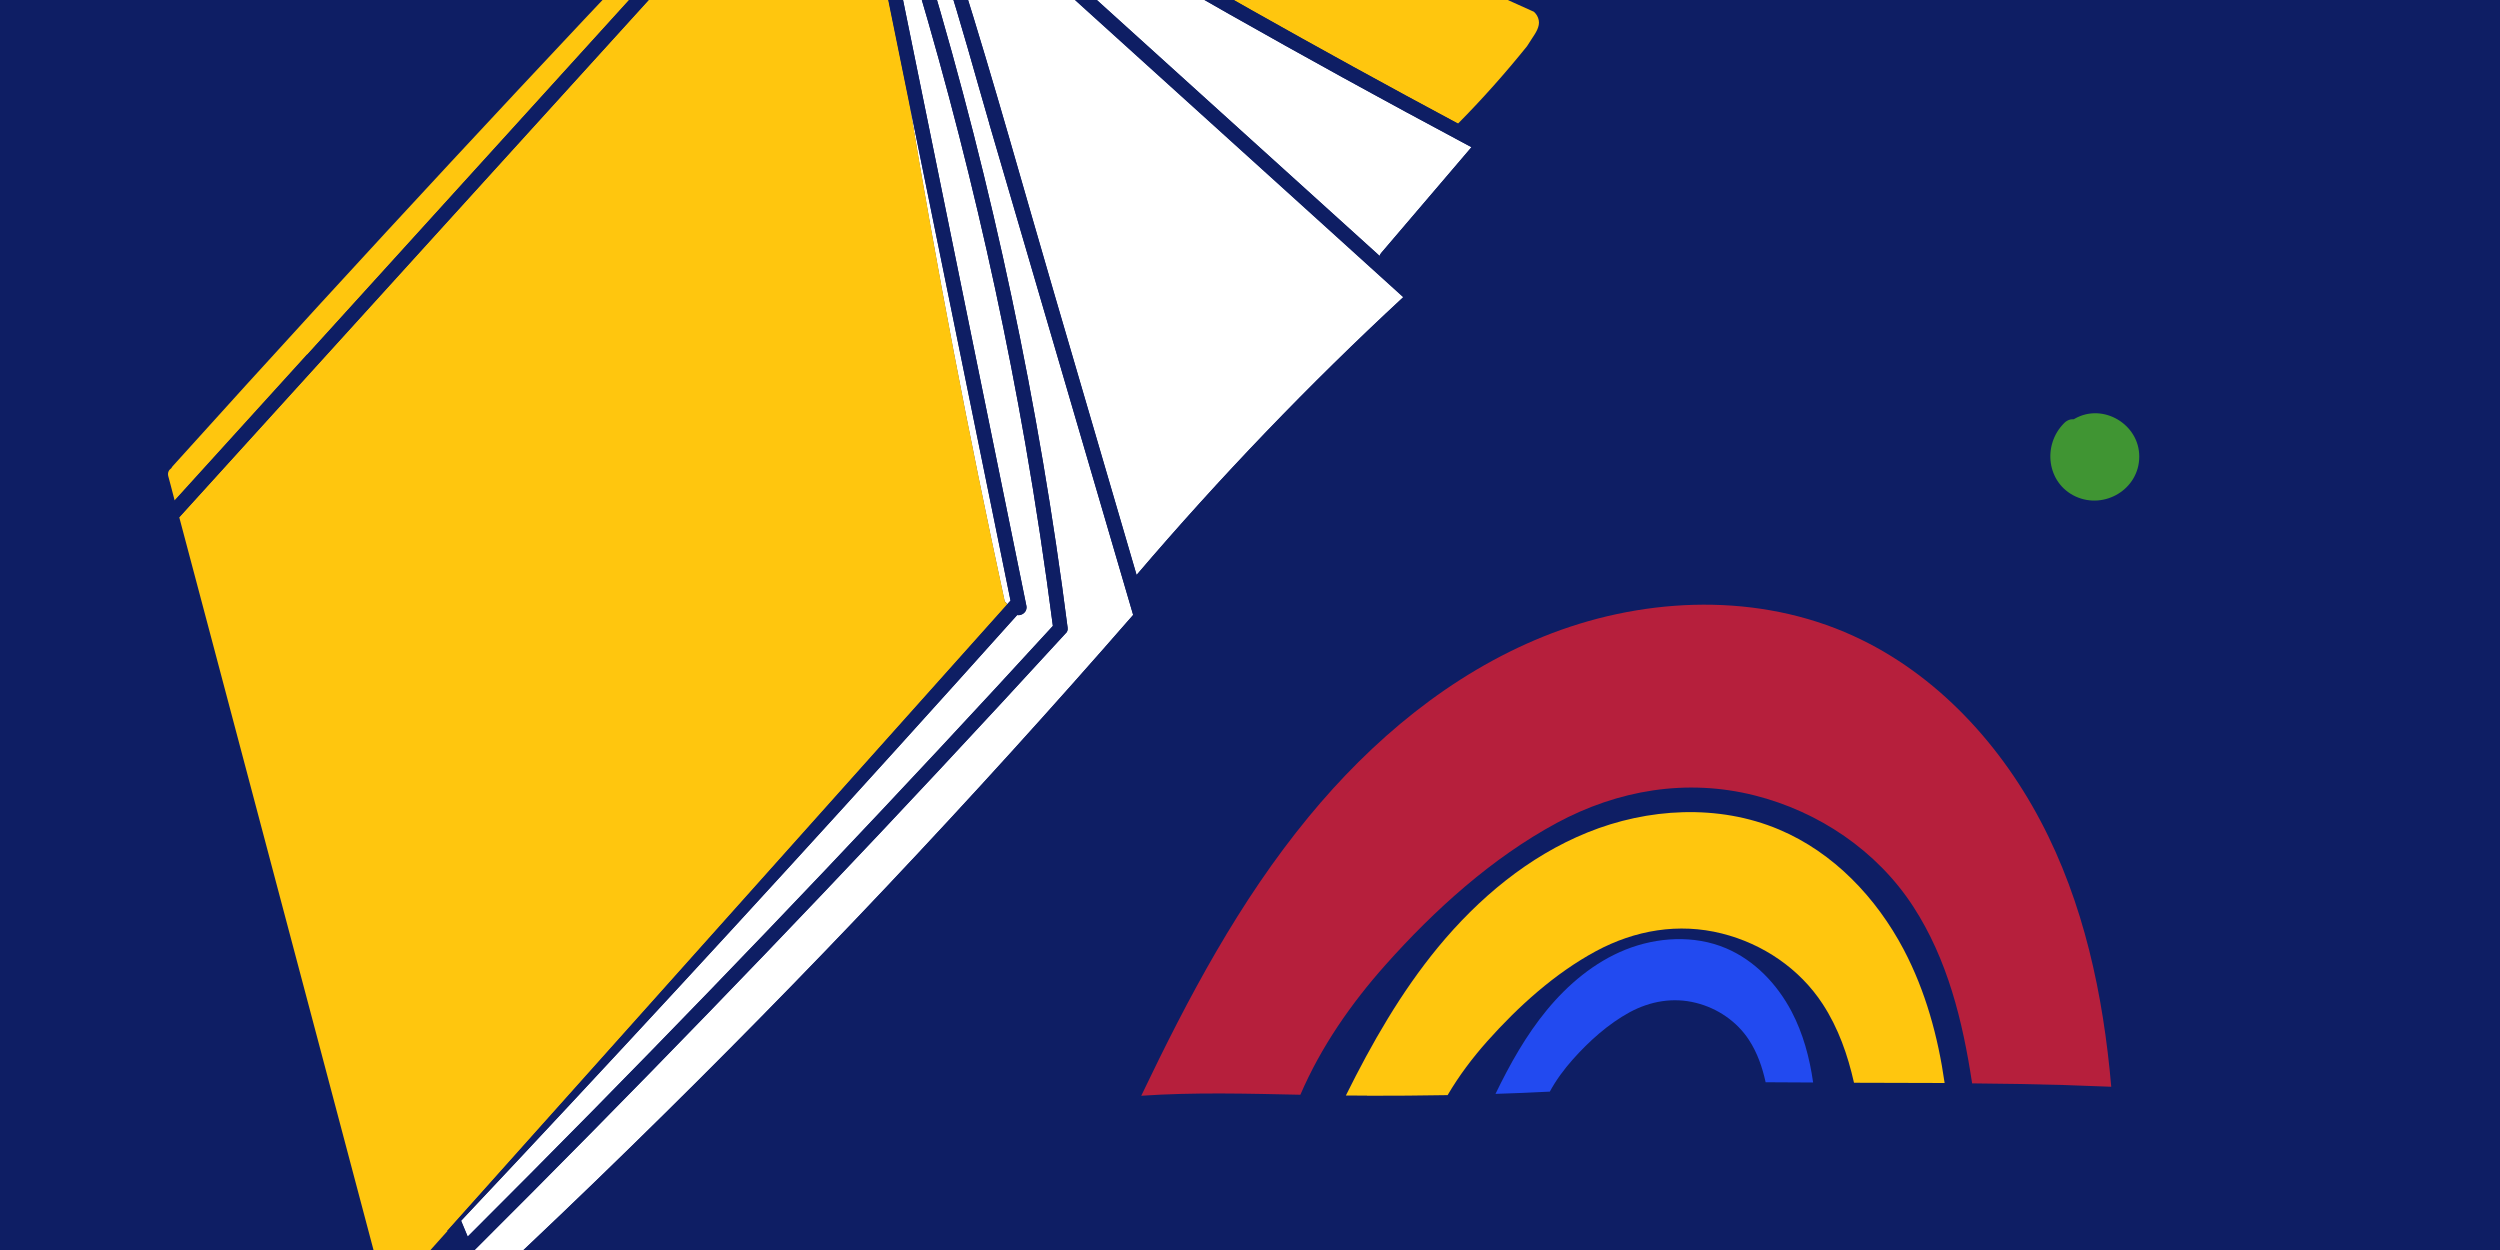
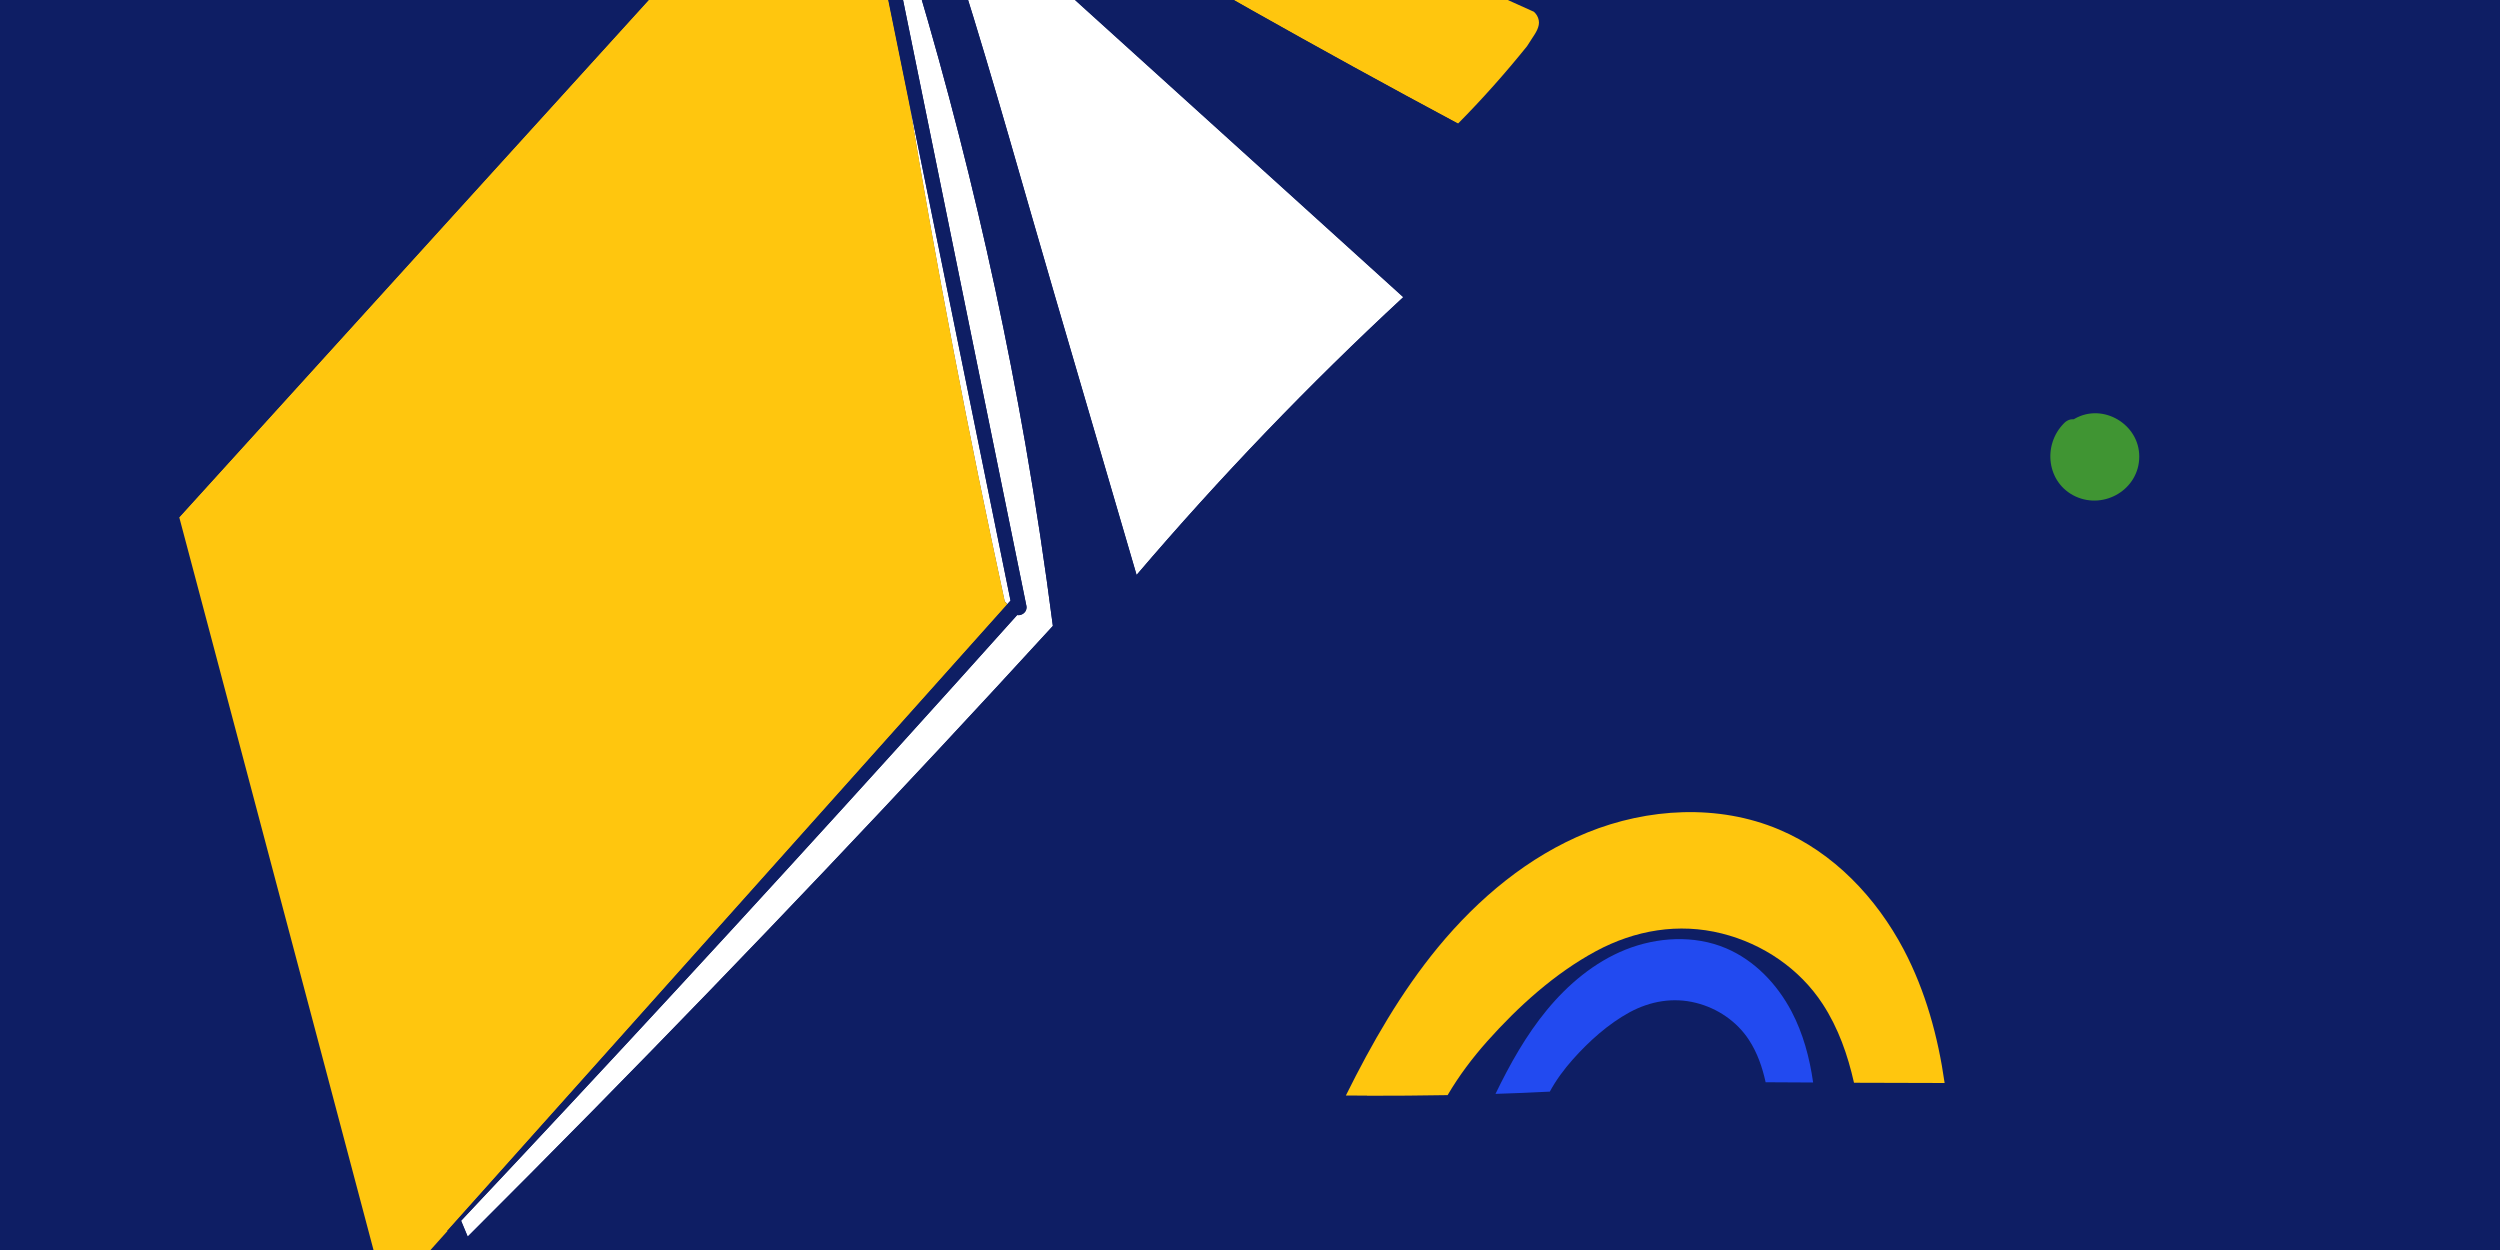
<svg xmlns="http://www.w3.org/2000/svg" viewBox="0 0 200 100">
  <defs>
    <style>
      .cls-1 {
        fill: #224af0;
      }

      .cls-1, .cls-2, .cls-3, .cls-4, .cls-5, .cls-6, .cls-7 {
        stroke-width: 0px;
      }

      .cls-2 {
        fill: #ffc60e;
      }

      .cls-3 {
        mix-blend-mode: color;
      }

      .cls-3, .cls-5 {
        fill: #0e1e64;
      }

      .cls-4 {
        fill: #b61f3c;
      }

      .cls-8 {
        isolation: isolate;
      }

      .cls-6 {
        fill: #fff;
      }

      .cls-7 {
        fill: #409533;
      }
    </style>
  </defs>
  <g class="cls-8">
    <g id="Layer_1" data-name="Layer 1">
      <rect class="cls-3" x="-24.37" y="-41.39" width="693.18" height="579.01" />
      <g>
        <path class="cls-6" d="M84.23,50.07c-.63-4.87-1.36-9.72-2.2-14.56-2.9-16.6-7.1-32.97-12.52-48.92.75,3.69,1.5,7.39,2.26,11.08,3.45,16.93,6.9,33.86,10.34,50.79.1.49-.37.81-.74.74-3.19,3.56-6.39,7.12-9.6,10.66-11.5,12.71-23.13,25.31-34.88,37.79l.53,1.27c3.38-3.37,6.74-6.76,10.09-10.16,12.47-12.68,24.71-25.58,36.73-38.7Z" />
        <path class="cls-6" d="M80.85,48.06c-.91-4.49-1.83-8.97-2.74-13.46-1.81-8.87-3.61-17.75-5.42-26.62,2.23,13.44,4.79,26.82,7.68,40.13.09.06.16.15.2.24,0,0,0,0,0,0,.08-.08.15-.17.23-.25.02-.02.03-.03.05-.05Z" />
-         <path class="cls-6" d="M71.66-14.59s.02.04.03.06c2.44,2.2,4.87,4.41,7.31,6.61,10.46,9.46,20.91,18.93,31.37,28.39.02-.08.06-.16.12-.23,2.41-2.82,4.82-5.65,7.23-8.47-3.47-1.85-6.92-3.71-10.36-5.61-12.08-6.65-24-13.59-35.75-20.82.01.02.03.04.04.06Z" />
-         <path class="cls-6" d="M79.15,9.9c-2.34-8.01-4.36-16.32-8.38-23.69-.08-.07-.16-.15-.24-.22,1.33,3.9,2.59,7.83,3.77,11.77,5.13,17.14,8.84,34.71,11.11,52.46.03.21-.05.36-.17.46,0,0,0,0,0,0-3.4,3.71-6.81,7.4-10.25,11.08-12.11,12.96-24.44,25.7-37,38.22.39.86.78,1.72,1.17,2.58,3.84-3.6,7.65-7.23,11.41-10.91,13.92-13.6,27.28-27.77,40.07-42.44,0,0,0,0,.01-.01-1.36-4.63-2.71-9.26-4.07-13.89-2.48-8.47-4.96-16.94-7.44-25.41Z" />
        <path class="cls-6" d="M73.16-11.63c1.49,3.17,2.68,6.48,3.73,9.82,2.65,8.41,5,16.93,7.48,25.39,2.19,7.47,4.37,14.94,6.56,22.41,6.67-7.82,13.8-15.25,21.34-22.23-3.11-2.82-6.22-5.63-9.33-8.45-9.93-8.98-19.85-17.97-29.78-26.95Z" />
        <path class="cls-2" d="M64-13.34c-1.14,1.26-2.28,2.51-3.42,3.77C52.32-.47,44.06,8.63,35.8,17.73c-7.16,7.88-14.31,15.76-21.46,23.65.88,3.3,1.75,6.61,2.63,9.91,1.87,7.04,3.73,14.09,5.6,21.13.96,3.61,1.91,7.21,2.87,10.82.46,1.74.92,3.47,1.38,5.21,1.26,4.77,2.53,9.53,3.79,14.3.12.46.61.48.91.26.15,0,.3-.05.43-.19.63-.71,1.25-1.42,1.88-2.14l1.96-2.19,44.8-50.12h0s0,0,0,0c-.05-.1-.12-.18-.2-.24-2.89-13.31-5.45-26.69-7.68-40.13-.61-3-1.22-6-1.83-9l-1.69-14.86.05-.63,14.57,7.87-.04-.02c10.82,6.42,21.77,12.6,32.86,18.54,1.95-1.97,3.79-4.04,5.53-6.2.14-.22.28-.43.42-.65.27-.41.62-.92.52-1.43-.05-.27-.19-.5-.39-.68-13.72-6.22-27.76-11.76-42.03-16.59-3.1-1.05-6.22-2.06-9.35-3.04-1.38.27-2.72.99-3.82,1.87-1.29,1.03-2.38,2.3-3.49,3.51Z" />
-         <path class="cls-2" d="M24.57,28.38C33.07,19.01,41.58,9.64,50.08.27c4.29-4.72,8.57-9.44,12.86-14.17,1.76-1.94,3.55-4.06,5.95-5.24-.2,0-.4.02-.6.04-.29.04-.58.11-.86.2-3.9,2.41-6.97,5.99-10.11,9.28-3.55,3.72-7.08,7.45-10.61,11.2-7.08,7.53-14.11,15.1-21.09,22.72-3.96,4.32-7.9,8.66-11.82,13.01-.04.05-.07.1-.1.15-.19.13-.31.35-.24.63.06.24.13.48.19.71.11.41.22.82.32,1.23,3.53-3.89,7.06-7.78,10.59-11.67Z" />
        <path class="cls-5" d="M83.78-8.64l-14.57-7.87-.05.63,1.69,14.86c.61,3,1.22,6,1.83,9,1.81,8.87,3.61,17.75,5.42,26.62.91,4.49,1.83,8.97,2.74,13.46-.02.02-.03.03-.05.05-.08.08-.15.17-.23.25h0s-44.8,50.12-44.8,50.12c.07.01.14.02.21,0,.25.6.5,1.21.75,1.81.06.15.16.25.28.31.48,1.06.96,2.12,1.44,3.18.25.56,1.05.42,1.15-.03,14.16-13.24,27.8-27.04,40.87-41.37,3.67-4.03,7.3-8.1,10.88-12.2.35,0,.72-.3.59-.74l-.62-2.11c3.31-3.9,6.73-7.7,10.26-11.4,3.8-3.98,7.72-7.84,11.76-11.58.11-.11.16-.22.17-.34.16-.21.19-.52-.06-.76-.77-.69-1.53-1.39-2.3-2.08.07-.03.14-.08.21-.16,2.52-2.95,5.04-5.9,7.56-8.86.08-.09.12-.19.13-.28.16-.26.14-.64-.21-.82-.74-.4-1.49-.79-2.23-1.19-11.09-5.94-22.05-12.12-32.86-18.54l.04.02ZM36.89,97.66c11.75-12.48,23.38-25.08,34.88-37.79,3.21-3.55,6.41-7.1,9.6-10.66.36.07.84-.25.74-.74-3.45-16.93-6.9-33.86-10.34-50.79-.75-3.69-1.5-7.39-2.26-11.08,5.42,15.95,9.63,32.32,12.52,48.92.84,4.84,1.57,9.69,2.2,14.56-12.01,13.12-24.26,26.02-36.73,38.7-3.35,3.4-6.71,6.79-10.09,10.16l-.53-1.27ZM90.65,49.2s0,0-.01.01c-12.78,14.67-26.15,28.84-40.07,42.44-3.76,3.68-7.57,7.32-11.41,10.91-.39-.86-.78-1.72-1.17-2.58,12.56-12.52,24.9-25.26,37-38.22,3.43-3.68,6.85-7.37,10.25-11.08,0,0,0,0,0,0,.12-.1.19-.25.17-.46-2.27-17.75-5.98-35.31-11.11-52.46-1.18-3.95-2.44-7.87-3.77-11.77.08.07.16.15.24.22,4.02,7.37,6.04,15.68,8.38,23.69,2.48,8.47,4.96,16.94,7.44,25.41,1.36,4.63,2.71,9.26,4.07,13.89ZM90.92,46c-2.19-7.47-4.37-14.94-6.56-22.41-2.48-8.46-4.82-16.98-7.48-25.39-1.05-3.34-2.24-6.65-3.73-9.82,9.93,8.98,19.85,17.97,29.78,26.95,3.11,2.82,6.22,5.63,9.33,8.45-7.54,6.99-14.67,14.41-21.34,22.23ZM117.72,11.78c-2.41,2.82-4.82,5.65-7.23,8.47-.06.07-.1.15-.12.23-10.46-9.46-20.91-18.93-31.37-28.39-2.44-2.2-4.87-4.41-7.31-6.61-.01-.02-.02-.04-.03-.06-.01-.02-.03-.04-.04-.06C83.36-7.42,95.28-.48,107.36,6.17c3.44,1.89,6.9,3.76,10.36,5.61Z" />
        <path class="cls-5" d="M62.94-13.89c-4.29,4.72-8.57,9.44-12.86,14.17-8.5,9.37-17.01,18.74-25.51,28.1-3.53,3.89-7.06,7.78-10.59,11.67.12.45.24.89.35,1.34,7.15-7.88,14.31-15.76,21.46-23.65C44.06,8.63,52.32-.47,60.58-9.57c1.14-1.26,2.28-2.51,3.42-3.77,1.11-1.22,2.2-2.48,3.49-3.51,1.1-.88,2.44-1.6,3.82-1.87-.34-.11-.68-.21-1.02-.32-.47-.07-.94-.1-1.41-.09-2.39,1.18-4.18,3.3-5.95,5.24Z" />
      </g>
      <g>
-         <path class="cls-4" d="M104.03,87.58c1.64-3.82,4.05-7.29,6.82-10.4,3.9-4.38,8.5-8.54,13.68-11.34,4.9-2.64,10.39-3.58,15.83-2.21,5.13,1.29,9.79,4.42,12.69,8.88,2.76,4.24,3.97,9.19,4.72,14.16,2.43.02,4.86.06,7.29.13,1.28.04,2.56.09,3.84.14-.64-7.36-2.19-14.71-5.66-21.27-3.44-6.52-8.82-12.22-15.68-15.11-7.64-3.22-16.51-2.7-24.1.37-7.42,3-13.72,8.28-18.77,14.42-5.55,6.74-9.64,14.46-13.39,22.31,4.23-.29,8.5-.17,12.75-.08Z" />
        <path class="cls-2" d="M109.36,87.66c2.15,0,4.3-.01,6.45-.05.9-1.54,1.98-2.97,3.17-4.31,2.48-2.78,5.4-5.43,8.7-7.21,3.12-1.68,6.61-2.28,10.07-1.41,3.27.82,6.22,2.81,8.07,5.65,1.25,1.92,2,4.07,2.5,6.29,2.42,0,4.83.01,7.25.02-.53-3.71-1.52-7.34-3.27-10.67-2.19-4.15-5.61-7.77-9.98-9.61-4.86-2.05-10.5-1.72-15.33.24-4.72,1.91-8.72,5.27-11.94,9.17-2.98,3.62-5.3,7.68-7.38,11.87.56,0,1.13.01,1.69.01Z" />
        <path class="cls-1" d="M123.98,87.34c.5-.93,1.14-1.79,1.84-2.58,1.3-1.46,2.84-2.85,4.57-3.79,1.64-.88,3.47-1.2,5.29-.74,1.72.43,3.27,1.48,4.24,2.97.67,1.03,1.07,2.19,1.33,3.38,1.27,0,2.54.01,3.8.02-.28-1.98-.8-3.92-1.73-5.69-1.15-2.18-2.95-4.08-5.24-5.05-2.55-1.08-5.52-.9-8.06.12-2.48,1-4.58,2.77-6.27,4.82-1.68,2.04-2.96,4.34-4.11,6.71,1.45-.05,2.89-.1,4.34-.18Z" />
      </g>
      <path class="cls-7" d="M165.99,33.49s-.06.03-.08.05c-.27-.02-.55.07-.79.32-1.74,1.75-1.38,4.79.93,5.86,2.31,1.06,5.08-.58,5.09-3.18.02-2.59-2.89-4.33-5.15-3.05Z" />
    </g>
  </g>
</svg>